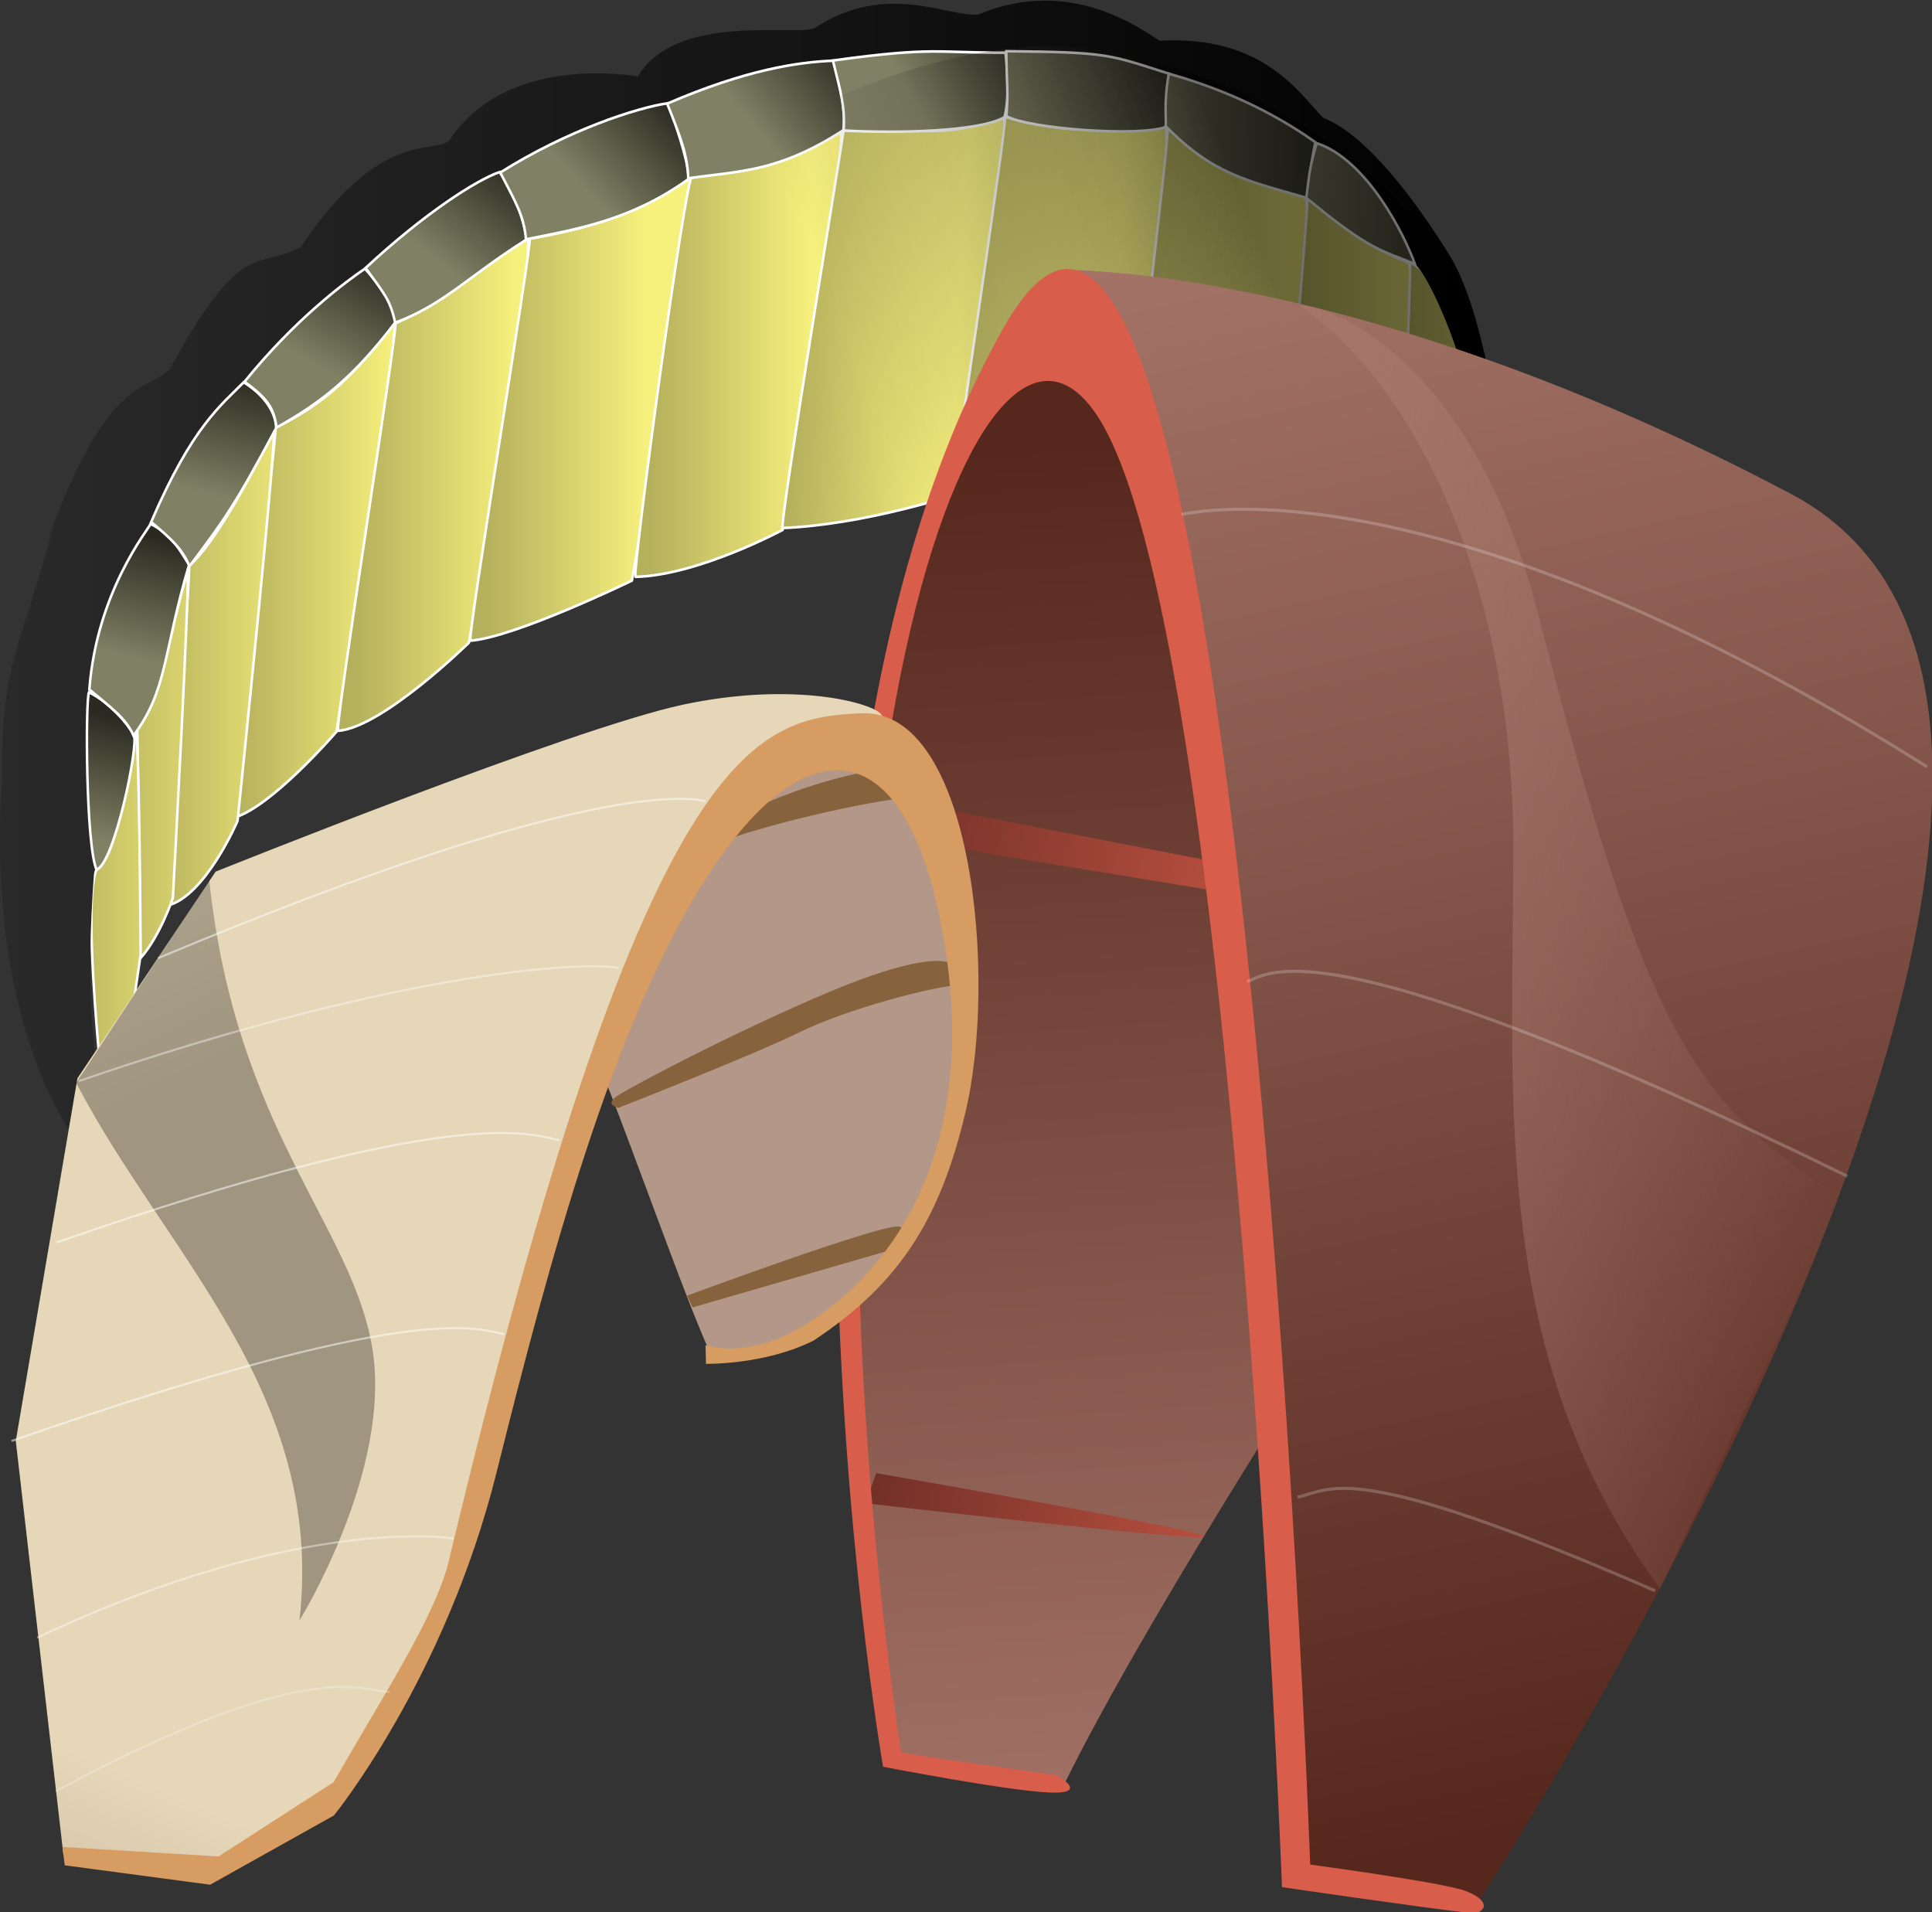
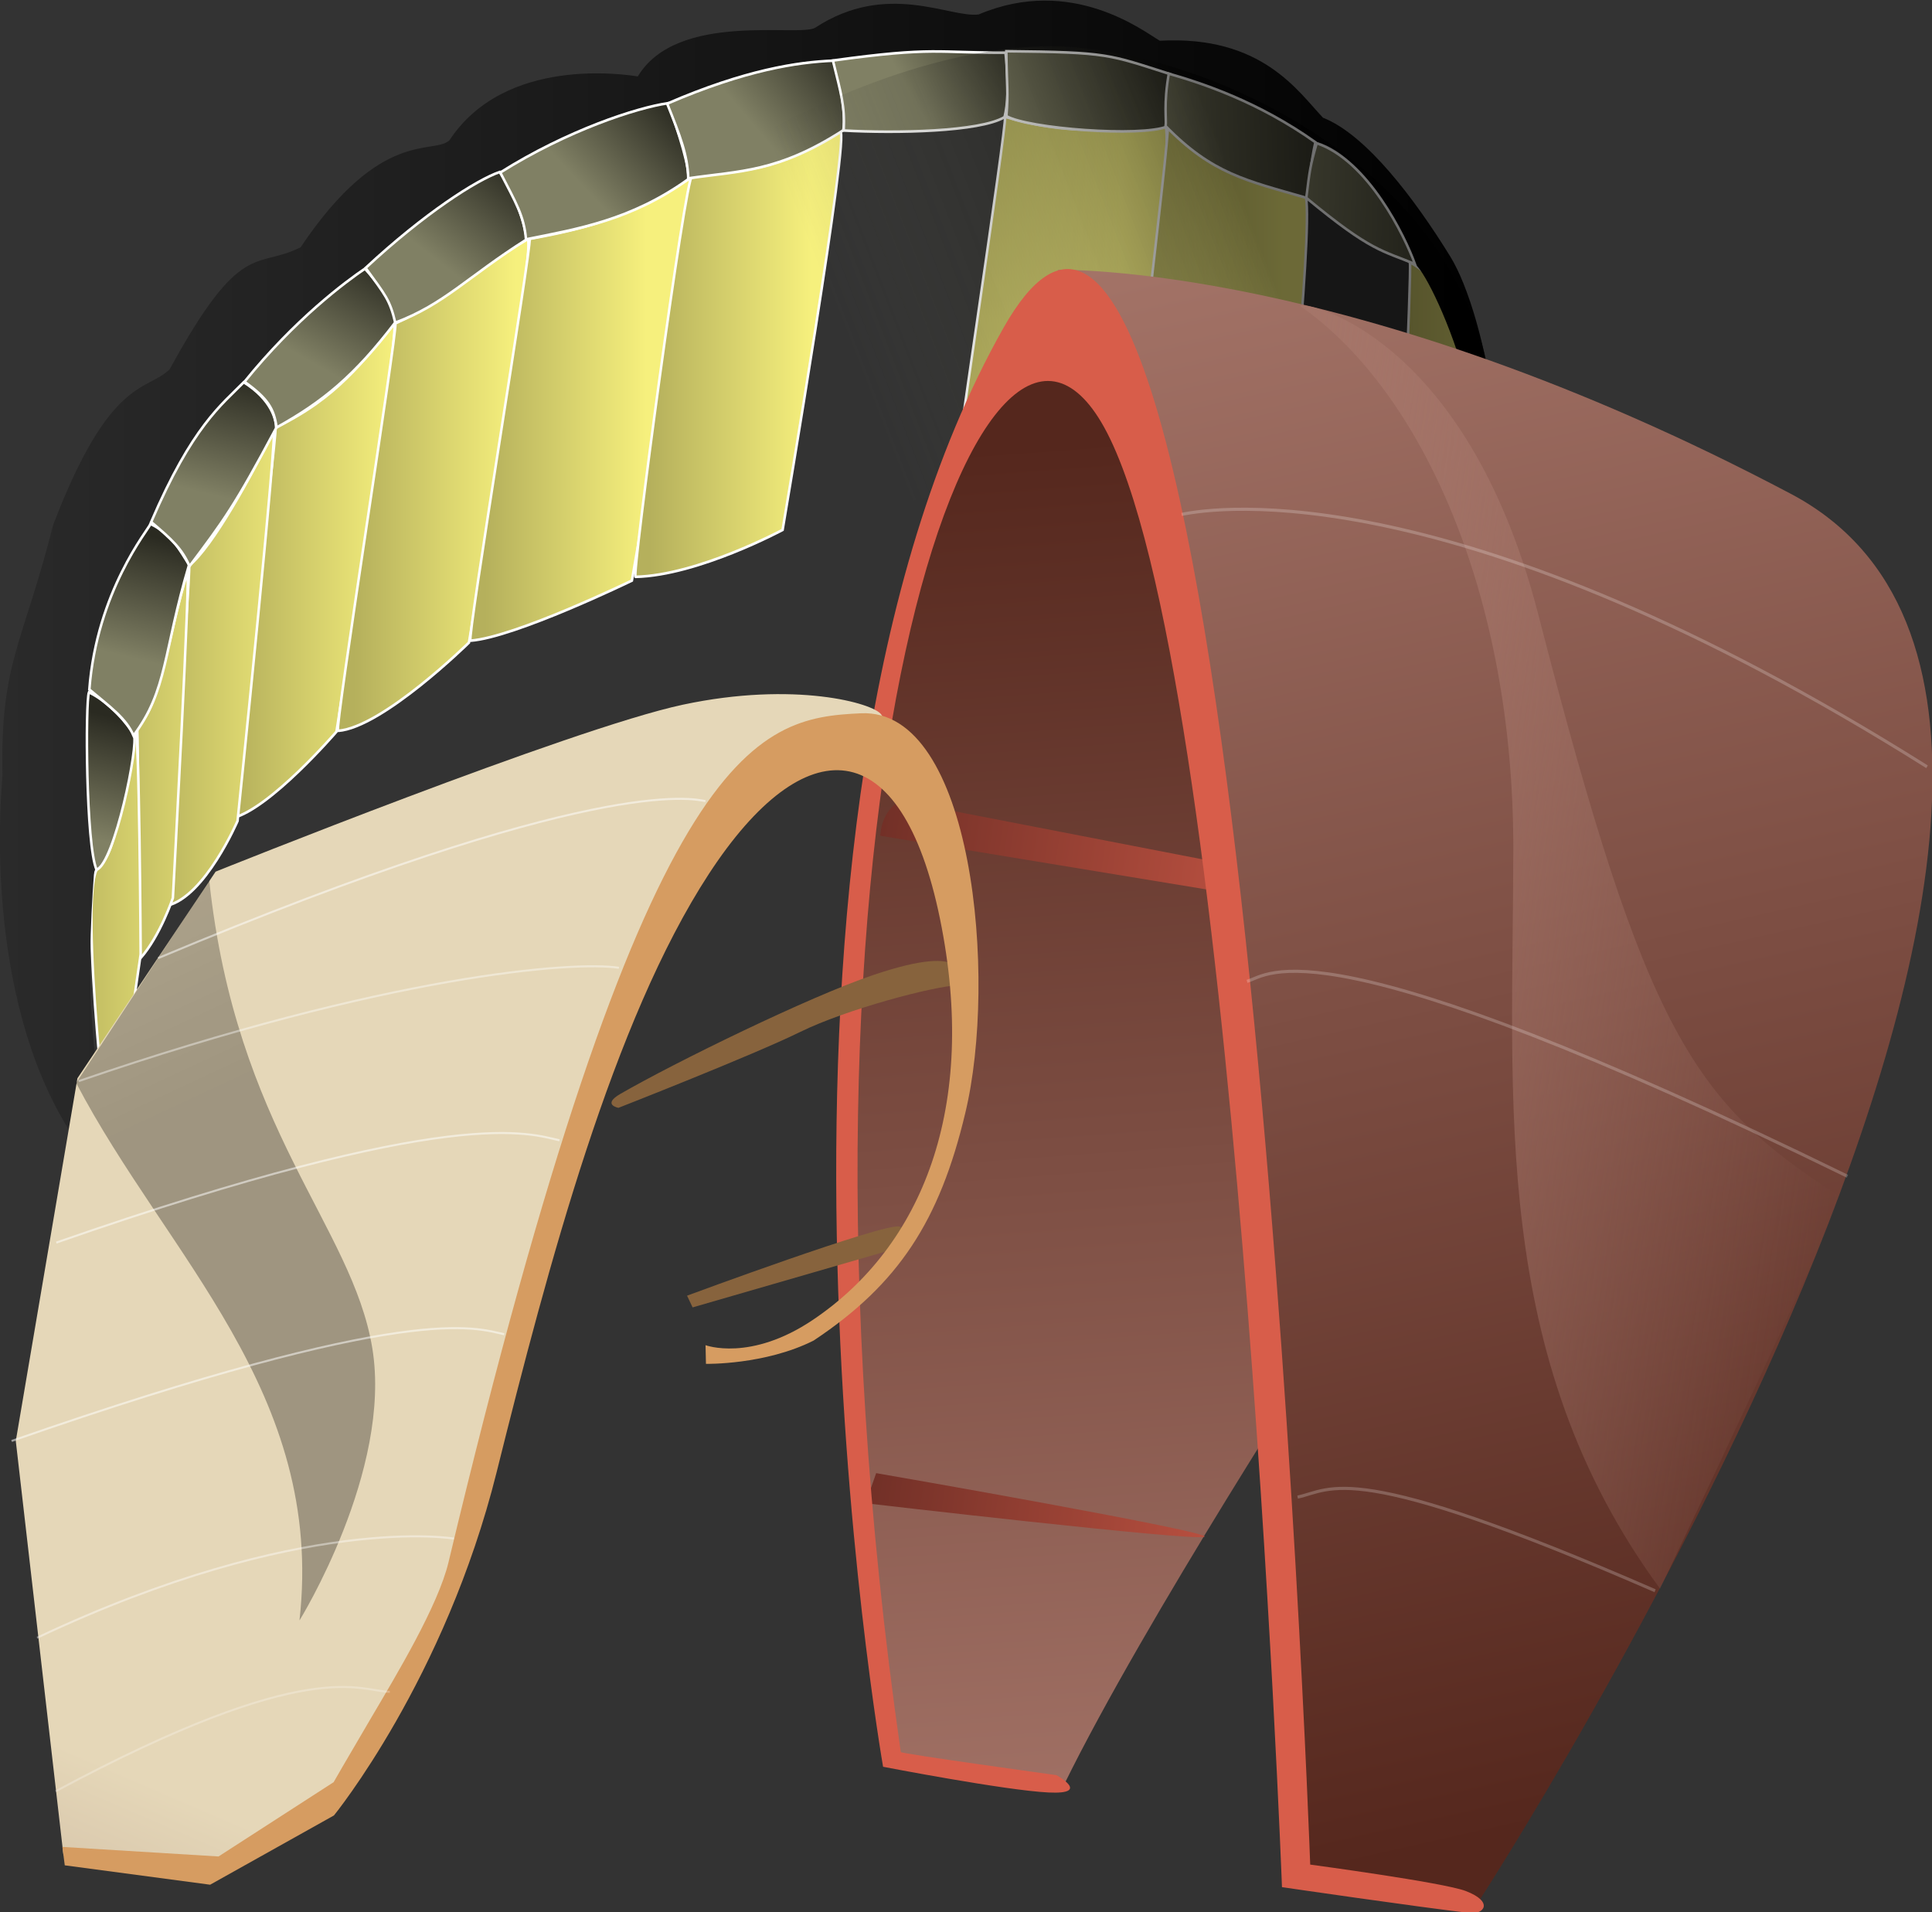
<svg xmlns="http://www.w3.org/2000/svg" xmlns:ns1="http://sodipodi.sourceforge.net/DTD/sodipodi-0.dtd" xmlns:ns2="http://www.inkscape.org/namespaces/inkscape" xmlns:xlink="http://www.w3.org/1999/xlink" width="560.878" height="555.141" id="svg2" ns1:version="0.32" ns2:version="0.45" ns1:docbase="/Users/richardthompson/Desktop" ns1:docname="Leikite.svg" ns2:output_extension="org.inkscape.output.svg.inkscape" version="1.0" ns1:modified="true">
  <rect width="100%" height="100%" fill="#333333" stroke="none" />
  <defs id="defs4">
    <linearGradient id="linearGradient3396">
      <stop style="stop-color:#723027;stop-opacity:1;" offset="0" id="stop3398" />
      <stop style="stop-color:#b74f3f;stop-opacity:1;" offset="1" id="stop3400" />
    </linearGradient>
    <linearGradient ns2:collect="always" id="linearGradient3384">
      <stop style="stop-color:#a57569;stop-opacity:1;" offset="0" id="stop3386" />
      <stop style="stop-color:#a57569;stop-opacity:0;" offset="1" id="stop3388" />
    </linearGradient>
    <linearGradient id="linearGradient3364">
      <stop style="stop-color:#55271d;stop-opacity:1;" offset="0" id="stop3366" />
      <stop style="stop-color:#a57569;stop-opacity:1" offset="1" id="stop3368" />
    </linearGradient>
    <linearGradient id="linearGradient3264">
      <stop style="stop-color:#000000;stop-opacity:0.306;" offset="0" id="stop3266" />
      <stop style="stop-color:#000000;stop-opacity:0.163;" offset="1" id="stop3268" />
    </linearGradient>
    <linearGradient id="linearGradient3230">
      <stop style="stop-color:#b39788;stop-opacity:1;" offset="0" id="stop3232" />
      <stop style="stop-color:#e5d7b8;stop-opacity:1;" offset="1" id="stop3234" />
    </linearGradient>
    <linearGradient id="linearGradient3198">
      <stop style="stop-color:#87633d;stop-opacity:1;" offset="0" id="stop3200" />
      <stop style="stop-color:#d69c61;stop-opacity:1;" offset="1" id="stop3202" />
    </linearGradient>
    <linearGradient ns2:collect="always" xlink:href="#linearGradient3198" id="linearGradient3204" x1="126.188" y1="367.839" x2="310.117" y2="367.839" gradientUnits="userSpaceOnUse" gradientTransform="translate(557.143,-44.286)" />
    <linearGradient ns2:collect="always" xlink:href="#linearGradient3198" id="linearGradient3215" x1="133.535" y1="257.411" x2="249.25" y2="257.411" gradientUnits="userSpaceOnUse" gradientTransform="translate(557.143,-44.286)" />
    <linearGradient ns2:collect="always" xlink:href="#linearGradient3198" id="linearGradient3226" x1="169.177" y1="479.969" x2="282.843" y2="479.969" gradientUnits="userSpaceOnUse" gradientTransform="translate(557.143,-44.286)" />
    <linearGradient ns2:collect="always" xlink:href="#linearGradient3230" id="linearGradient3252" x1="121.711" y1="368.6" x2="317.781" y2="368.6" gradientUnits="userSpaceOnUse" gradientTransform="translate(557.143,-44.286)" />
    <linearGradient ns2:collect="always" xlink:href="#linearGradient3230" id="linearGradient3260" x1="597.143" y1="665.219" x2="481.429" y2="466.659" gradientUnits="userSpaceOnUse" gradientTransform="translate(557.143,-44.286)" />
    <linearGradient ns2:collect="always" xlink:href="#linearGradient3264" id="linearGradient3270" x1="475" y1="558.791" x2="549.286" y2="309.505" gradientUnits="userSpaceOnUse" gradientTransform="translate(557.143,-44.286)" />
    <linearGradient ns2:collect="always" xlink:href="#linearGradient3364" id="linearGradient3370" x1="542.452" y1="659.413" x2="351.533" y2="158.377" gradientUnits="userSpaceOnUse" />
    <linearGradient ns2:collect="always" xlink:href="#linearGradient3364" id="linearGradient3380" x1="324.259" y1="238.179" x2="425.274" y2="691.738" gradientUnits="userSpaceOnUse" />
    <linearGradient ns2:collect="always" xlink:href="#linearGradient3384" id="linearGradient3390" x1="406.551" y1="376.509" x2="626.043" y2="376.509" gradientUnits="userSpaceOnUse" />
    <linearGradient ns2:collect="always" xlink:href="#linearGradient3396" id="linearGradient3402" x1="292.381" y1="364.953" x2="411.632" y2="364.953" gradientUnits="userSpaceOnUse" />
    <linearGradient ns2:collect="always" xlink:href="#linearGradient3396" id="linearGradient3412" x1="318.198" y1="577.591" x2="429.421" y2="577.591" gradientUnits="userSpaceOnUse" gradientTransform="translate(4,0)" />
    <linearGradient y2="298.788" x2="565.685" y1="361.418" x1="411.132" gradientUnits="userSpaceOnUse" id="linearGradient3397" xlink:href="#linearGradient3314" ns2:collect="always" />
    <linearGradient y2="495.934" x2="117.857" y1="576.528" x1="100.694" gradientTransform="matrix(0.176,0.984,-0.984,0.176,1136.578,92.545)" gradientUnits="userSpaceOnUse" id="linearGradient3395" xlink:href="#linearGradient3263" ns2:collect="always" />
    <linearGradient y2="495.934" x2="117.857" y1="576.528" x1="100.694" gradientTransform="matrix(0.243,0.97,-0.97,0.243,1063.777,29.441)" gradientUnits="userSpaceOnUse" id="linearGradient3393" xlink:href="#linearGradient3263" ns2:collect="always" />
    <linearGradient y2="495.934" x2="117.857" y1="576.528" x1="100.694" gradientTransform="matrix(0.584,0.811,-0.811,0.584,873.89,-152.791)" gradientUnits="userSpaceOnUse" id="linearGradient3391" xlink:href="#linearGradient3263" ns2:collect="always" />
    <linearGradient y2="495.934" x2="117.857" y1="541.648" x1="107.143" gradientTransform="matrix(0.692,0.722,-0.722,0.692,746.385,-199.598)" gradientUnits="userSpaceOnUse" id="linearGradient3389" xlink:href="#linearGradient3263" ns2:collect="always" />
    <linearGradient y2="495.934" x2="117.857" y1="541.648" x1="107.143" gradientTransform="matrix(0.817,0.576,-0.576,0.817,588.877,-240.68)" gradientUnits="userSpaceOnUse" id="linearGradient3387" xlink:href="#linearGradient3263" ns2:collect="always" />
    <linearGradient y2="495.934" x2="117.857" y1="541.648" x1="107.143" gradientTransform="matrix(0.845,0.534,-0.534,0.845,495.857,-226.81)" gradientUnits="userSpaceOnUse" id="linearGradient3385" xlink:href="#linearGradient3263" ns2:collect="always" />
    <linearGradient y2="495.934" x2="117.857" y1="541.648" x1="107.143" gradientTransform="matrix(0.918,0.397,-0.397,0.918,359.954,-218.875)" gradientUnits="userSpaceOnUse" id="linearGradient3383" xlink:href="#linearGradient3263" ns2:collect="always" />
    <linearGradient y2="495.934" x2="117.857" y1="541.648" x1="107.143" gradientTransform="matrix(0.965,0.263,-0.263,0.965,233.33,-190.505)" gradientUnits="userSpaceOnUse" id="linearGradient3381" xlink:href="#linearGradient3263" ns2:collect="always" />
    <linearGradient y2="495.934" x2="117.857" y1="541.648" x1="107.143" gradientTransform="translate(45.222,-131.339)" gradientUnits="userSpaceOnUse" id="linearGradient3379" xlink:href="#linearGradient3263" ns2:collect="always" />
    <linearGradient y2="495.934" x2="117.857" y1="541.648" x1="107.143" gradientTransform="translate(20.595,-67.629)" gradientUnits="userSpaceOnUse" id="linearGradient3377" xlink:href="#linearGradient3263" ns2:collect="always" />
    <linearGradient y2="495.934" x2="117.857" y1="541.648" x1="107.143" gradientUnits="userSpaceOnUse" id="linearGradient3375" xlink:href="#linearGradient3263" ns2:collect="always" />
    <linearGradient y2="449.728" x2="666.427" y1="449.728" x1="70.259" gradientUnits="userSpaceOnUse" id="linearGradient3373" xlink:href="#linearGradient3250" ns2:collect="always" />
    <linearGradient y2="439.115" x2="227.942" y1="439.115" x1="163.69" gradientTransform="translate(-70.828,167.559)" gradientUnits="userSpaceOnUse" id="linearGradient3371" xlink:href="#linearGradient3194" ns2:collect="always" />
    <linearGradient y2="439.115" x2="227.942" y1="439.115" x1="163.69" gradientTransform="translate(-55.145,113.963)" gradientUnits="userSpaceOnUse" id="linearGradient3369" xlink:href="#linearGradient3194" ns2:collect="always" />
    <linearGradient y2="439.115" x2="227.942" y1="439.115" x1="163.69" gradientTransform="translate(-34.391,52.533)" gradientUnits="userSpaceOnUse" id="linearGradient3367" xlink:href="#linearGradient3194" ns2:collect="always" />
    <linearGradient y2="439.115" x2="227.942" y1="439.115" x1="163.69" gradientTransform="translate(451.031,-62.857)" gradientUnits="userSpaceOnUse" id="linearGradient3365" xlink:href="#linearGradient3194" ns2:collect="always" />
    <linearGradient y2="439.115" x2="227.942" y1="439.115" x1="163.69" gradientTransform="translate(410.157,-87.857)" gradientUnits="userSpaceOnUse" id="linearGradient3363" xlink:href="#linearGradient3194" ns2:collect="always" />
    <linearGradient y2="439.115" x2="227.942" y1="439.115" x1="163.69" gradientTransform="translate(353.892,-112.828)" gradientUnits="userSpaceOnUse" id="linearGradient3361" xlink:href="#linearGradient3194" ns2:collect="always" />
    <linearGradient y2="439.115" x2="227.942" y1="439.115" x1="163.69" gradientTransform="translate(289.086,-116.772)" gradientUnits="userSpaceOnUse" id="linearGradient3359" xlink:href="#linearGradient3194" ns2:collect="always" />
    <linearGradient y2="423.401" x2="277.227" y1="419.83" x1="212.976" gradientTransform="translate(172.657,-30.344)" gradientUnits="userSpaceOnUse" id="linearGradient3357" xlink:href="#linearGradient3194" ns2:collect="always" />
    <linearGradient y2="439.115" x2="227.942" y1="439.115" x1="163.69" gradientTransform="translate(165.514,-93.915)" gradientUnits="userSpaceOnUse" id="linearGradient3355" xlink:href="#linearGradient3194" ns2:collect="always" />
    <linearGradient y2="439.115" x2="227.942" y1="439.115" x1="163.69" gradientTransform="translate(99.786,-70.343)" gradientUnits="userSpaceOnUse" id="linearGradient3353" xlink:href="#linearGradient3194" ns2:collect="always" />
    <linearGradient y2="439.115" x2="227.942" y1="439.115" x1="163.69" gradientTransform="translate(47.756,-39.61)" gradientUnits="userSpaceOnUse" id="linearGradient3351" xlink:href="#linearGradient3194" ns2:collect="always" />
    <linearGradient y2="439.115" x2="227.942" y1="439.115" x1="163.69" gradientUnits="userSpaceOnUse" id="linearGradient3349" xlink:href="#linearGradient3194" ns2:collect="always" />
    <linearGradient id="linearGradient3194">
      <stop id="stop3196" offset="0" style="stop-color:#b5b05c;stop-opacity:1;" />
      <stop id="stop3198" offset="1" style="stop-color:#f6f07d;stop-opacity:1;" />
    </linearGradient>
    <linearGradient id="linearGradient3250">
      <stop id="stop3252" offset="0" style="stop-color:#2a2a2a;stop-opacity:1;" />
      <stop id="stop3254" offset="1" style="stop-color:#000000;stop-opacity:1;" />
    </linearGradient>
    <linearGradient id="linearGradient3263">
      <stop id="stop3265" offset="0" style="stop-color:#808064;stop-opacity:1;" />
      <stop id="stop3267" offset="1" style="stop-color:#2a2a21;stop-opacity:1;" />
    </linearGradient>
    <linearGradient id="linearGradient3314">
      <stop id="stop3316" offset="0" style="stop-color:#575748;stop-opacity:0;" />
      <stop id="stop3318" offset="1" style="stop-color:#000000;stop-opacity:0.562;" />
    </linearGradient>
  </defs>
  <ns1:namedview id="base" pagecolor="#ffffff" bordercolor="#666666" borderopacity="1.0" gridtolerance="10000" guidetolerance="10" objecttolerance="10" ns2:pageopacity="0.0" ns2:pageshadow="2" ns2:zoom="0.49497475" ns2:cx="-30.862438" ns2:cy="33.952086" ns2:document-units="px" ns2:current-layer="layer1" ns2:window-width="1527" ns2:window-height="914" ns2:window-x="0" ns2:window-y="22" showguides="true" ns2:guide-bbox="true" />
  <g ns2:label="Layer 1" ns2:groupmode="layer" id="layer1" transform="translate(-184.437,-147.827)">
    <g transform="matrix(0.871,0,0,0.902,123.218,-116.159)" id="g2609" ns2:label="Layer 1">
      <g transform="matrix(0.837,0,0,0.846,11.448,104.366)" id="g3322">
        <path style="fill:url(#linearGradient3349);fill-opacity:1;fill-rule:evenodd;stroke:#ffffff;stroke-width:1px;stroke-linecap:butt;stroke-linejoin:miter;stroke-opacity:1" d="M 180,385.219 C 205,373.791 215,359.505 227.143,345.934 C 230.511,342.17 204.286,500.934 204.286,500.934 C 204.286,500.934 177.775,530.383 162.857,533.791 C 161.3,534.146 180.714,388.791 180,385.219 z " id="path2612" ns1:nodetypes="cscsc" />
        <path style="fill:url(#linearGradient3351);fill-opacity:1;fill-rule:evenodd;stroke:#ffffff;stroke-width:1px;stroke-linecap:butt;stroke-linejoin:miter;stroke-opacity:1" d="M 227.756,345.609 C 250.613,335.609 261.684,323.645 280.256,313.645 C 284.703,311.25 257.041,467.038 257.041,467.038 C 257.041,467.038 222.674,499.344 204.898,500.609 C 203.305,500.722 228.47,349.181 227.756,345.609 z " id="path3202" ns1:nodetypes="cscsc" />
        <path style="fill:url(#linearGradient3353);fill-opacity:1;fill-rule:evenodd;stroke:#ffffff;stroke-width:1px;stroke-linecap:butt;stroke-linejoin:miter;stroke-opacity:1" d="M 281.214,313.447 C 314.071,307.733 321.928,302.733 346.214,289.876 C 350.678,287.513 321.928,443.447 321.928,443.447 C 321.928,443.447 275.418,465.04 257.643,466.305 C 256.05,466.418 281.928,317.019 281.214,313.447 z " id="path3206" ns1:nodetypes="cscsc" />
        <path style="fill:url(#linearGradient3355);fill-opacity:1;fill-rule:evenodd;stroke:#ffffff;stroke-width:1px;stroke-linecap:butt;stroke-linejoin:miter;stroke-opacity:1" d="M 345.871,289.518 C 375.355,287.097 380.514,285.59 404.8,272.733 C 409.264,270.369 381.943,424.161 381.943,424.161 C 381.943,424.161 348.289,441.468 323.371,442.018 C 321.775,442.055 343.234,289.735 345.871,289.518 z " id="path3210" ns1:nodetypes="cscss" />
-         <path style="fill:url(#linearGradient3357);fill-opacity:1;fill-rule:evenodd;stroke:#ffffff;stroke-width:1px;stroke-linecap:butt;stroke-linejoin:miter;stroke-opacity:1" d="M 406.229,272.197 C 445.514,271.483 442.657,274.875 469.8,267.733 C 474.684,266.447 450.558,410.756 450.558,410.756 C 450.558,410.756 414.718,422.182 381.943,423.447 C 380.347,423.51 406.229,273.625 406.229,272.197 z " id="path3214" ns1:nodetypes="cscsc" />
        <path style="fill:url(#linearGradient3359);fill-opacity:1;fill-rule:evenodd;stroke:#ffffff;stroke-width:1px;stroke-linecap:butt;stroke-linejoin:miter;stroke-opacity:1" d="M 470.514,267.018 C 491.943,272.733 503.371,272.733 534.086,270.59 C 539.124,270.238 519.086,409.161 519.086,409.161 C 519.086,409.161 476.485,416.006 449.8,410.59 C 448.927,410.413 471.229,270.59 470.514,267.018 z " id="path2618" ns1:nodetypes="cscsc" />
        <path style="fill:url(#linearGradient3361);fill-opacity:1;fill-rule:evenodd;stroke:#ffffff;stroke-width:1px;stroke-linecap:butt;stroke-linejoin:miter;stroke-opacity:1" d="M 535.32,270.962 C 548.178,280.248 556.749,290.248 589.606,295.962 C 594.582,296.828 581.749,415.248 581.749,415.248 C 581.749,415.248 546.291,414.95 519.606,409.534 C 518.733,409.357 536.035,274.534 535.32,270.962 z " id="path3223" ns1:nodetypes="cscsc" />
-         <path style="fill:url(#linearGradient3363);fill-opacity:1;fill-rule:evenodd;stroke:#ffffff;stroke-width:1px;stroke-linecap:butt;stroke-linejoin:miter;stroke-opacity:1" d="M 590.871,297.362 C 603.728,306.648 611.586,315.219 630.871,322.362 C 635.608,324.116 628.014,427.362 628.014,427.362 C 628.014,427.362 608.27,424.207 581.586,414.505 C 580.748,414.201 591.586,300.934 590.871,297.362 z " id="path3227" ns1:nodetypes="cscsc" />
        <path style="fill:url(#linearGradient3365);fill-opacity:1;fill-rule:evenodd;stroke:#ffffff;stroke-width:1px;stroke-linecap:butt;stroke-linejoin:miter;stroke-opacity:1" d="M 631.746,322.362 C 653.516,333.161 671.529,384.537 654.603,442.362 C 654.603,442.362 654.859,438.493 628.174,428.791 C 627.337,428.486 632.46,325.934 631.746,322.362 z " id="path3231" ns1:nodetypes="ccsc" />
        <path style="fill:url(#linearGradient3367);fill-opacity:1;fill-rule:evenodd;stroke:#ffffff;stroke-width:1px;stroke-linecap:butt;stroke-linejoin:miter;stroke-opacity:1" d="M 145.609,437.752 C 154.895,430.609 170.609,403.466 179.181,386.323 C 181.44,381.806 164.895,534.895 164.895,534.895 C 164.895,534.895 151.956,563.63 137.038,567.038 C 135.481,567.393 146.324,441.323 145.609,437.752 z " id="path3235" ns1:nodetypes="cscsc" />
        <path style="fill:url(#linearGradient3369);fill-opacity:1;fill-rule:evenodd;stroke:#ffffff;stroke-width:1px;stroke-linecap:butt;stroke-linejoin:miter;stroke-opacity:1" d="M 124.855,499.182 C 134.141,492.04 137.712,462.04 144.855,440.611 C 146.452,435.819 139.141,564.182 139.141,564.182 C 139.141,564.182 134.059,578.632 126.284,587.04 C 125.199,588.212 125.569,502.754 124.855,499.182 z " id="path3239" ns1:nodetypes="cscsc" />
        <path style="fill:url(#linearGradient3371);fill-opacity:1;fill-rule:evenodd;stroke:#ffffff;stroke-width:1px;stroke-linecap:butt;stroke-linejoin:miter;stroke-opacity:1" d="M 109.172,552.779 C 118.457,545.636 117.029,522.779 124.172,501.35 C 125.769,496.559 126.314,585.636 126.314,585.636 C 126.314,585.636 116.803,647.224 114.886,666.35 C 114.471,670.49 101.314,562.779 109.172,552.779 z " id="path3244" ns1:nodetypes="cscsc" />
        <path style="fill:url(#linearGradient3373);fill-opacity:1;fill-rule:evenodd;stroke:none;stroke-width:1px;stroke-linecap:butt;stroke-linejoin:miter;stroke-opacity:1" d="M 119.286,676.648 C 106.276,632.477 104.154,599.896 107.857,553.076 C 105.714,512.541 101.429,502.362 107.143,482.362 C 106.429,465.934 117.74,439.675 132.143,418.791 C 137.26,407.907 143.571,393.791 165.714,369.505 C 193.571,345.219 195.714,335.934 215,325.219 C 232.143,310.219 257.857,291.648 268.571,288.791 C 283.571,279.505 315,263.791 334.286,262.362 C 354.286,253.791 387.857,243.791 402.143,245.934 C 415.714,242.362 445.714,240.934 468.571,242.362 C 477.143,240.219 522.143,244.505 532.857,250.219 C 542.143,252.362 587.857,268.791 593.571,276.648 C 609.286,277.362 631.792,312.312 633.571,323.076 C 638.922,324.555 673.571,393.791 655.714,440.219 C 677.143,414.505 662.143,342.362 647.857,320.219 C 633.571,298.076 614.286,273.791 597.143,267.362 C 587.143,257.362 572.857,235.934 532.143,238.076 C 525.714,234.505 497.143,213.076 460,228.076 C 448.571,229.505 423.631,215.219 395,233.076 C 388.909,236.875 340,226.648 324.286,251.648 C 319.286,250.934 271.429,243.791 249.286,275.934 C 242.857,281.648 222.143,270.934 190,316.648 C 172.143,325.219 166.429,313.076 137.857,363.076 C 128.571,371.648 114.058,365.756 91.429,422.362 C 79.514,467.54 70.331,474.429 71.287,517.519 C 67.243,564.18 73.542,639.182 119.286,676.648 z " id="path3248" ns1:nodetypes="ccccccccccccccscccsccccccc" />
        <path style="fill:url(#linearGradient3375);fill-opacity:1;fill-rule:evenodd;stroke:#ffffff;stroke-width:1px;stroke-linecap:butt;stroke-linejoin:miter;stroke-opacity:1" d="M 105.714,485.934 C 104.286,489.505 104.464,544.148 108.75,553.434 C 115.893,551.112 125.714,505.576 123.571,502.005 C 121.429,498.434 114.286,489.862 105.714,485.934 z " id="path3261" ns1:nodetypes="ccsc" />
        <path style="fill:url(#linearGradient3377);fill-opacity:1;fill-rule:evenodd;stroke:#ffffff;stroke-width:1px;stroke-linecap:butt;stroke-linejoin:miter;stroke-opacity:1" d="M 130.238,421.876 C 129.322,424.165 108.869,447.491 105.866,484.867 C 114.113,491.528 120.54,495.822 123.452,502.411 C 137.079,485.072 135.238,470.804 145.595,437.411 C 141.845,431.876 138.809,425.804 130.238,421.876 z " id="path2628" ns1:nodetypes="ccccc" />
        <path style="fill:url(#linearGradient3379);fill-opacity:1;fill-rule:evenodd;stroke:#ffffff;stroke-width:1px;stroke-linecap:butt;stroke-linejoin:miter;stroke-opacity:1" d="M 167.365,367.987 C 158.592,376.526 146.888,384.674 130.492,421.157 C 138.739,427.818 142.845,431.398 145.758,437.987 C 159.384,420.648 163.615,415.309 180.222,385.487 C 180.4,382.451 178.436,374.594 167.365,367.987 z " id="path2630" ns1:nodetypes="ccccc" />
        <path style="fill:url(#linearGradient3381);fill-opacity:1;fill-rule:evenodd;stroke:#ffffff;stroke-width:1px;stroke-linecap:butt;stroke-linejoin:miter;stroke-opacity:1" d="M 215.614,324.792 C 208.117,329.649 187.895,343.893 167.653,367.809 C 177.07,374.263 179.374,378.083 180.449,385.206 C 198.874,375.459 211.503,365.529 227.696,345.238 C 228.668,342.356 224.555,334.08 215.614,324.792 z " id="path2632" ns1:nodetypes="ccccc" />
        <path style="fill:url(#linearGradient3383);fill-opacity:1;fill-rule:evenodd;stroke:#ffffff;stroke-width:1px;stroke-linecap:butt;stroke-linejoin:miter;stroke-opacity:1" d="M 269.279,288.008 C 260.099,291.04 239.314,303.707 215.89,324.515 C 223.762,334.916 225.502,336.524 227.701,345.335 C 247.32,338.294 256.407,327.931 279.953,313.709 C 279.715,309.922 276.816,298.469 269.279,288.008 z " id="path3284" ns1:nodetypes="ccccc" />
        <path style="fill:url(#linearGradient3385);fill-opacity:1;fill-rule:evenodd;stroke:#ffffff;stroke-width:1px;stroke-linecap:butt;stroke-linejoin:miter;stroke-opacity:1" d="M 336.358,261.824 C 323.84,263.56 296.228,272.157 269.517,288.21 C 275.691,299.702 278.948,304.594 279.761,313.639 C 300.231,309.709 321.522,306.407 344.302,290.808 C 345.086,286.556 340.762,273.679 336.358,261.824 z " id="path3288" ns1:nodetypes="ccccc" />
        <path style="fill:url(#linearGradient3387);fill-opacity:1;fill-rule:evenodd;stroke:#ffffff;stroke-width:1px;stroke-linecap:butt;stroke-linejoin:miter;stroke-opacity:1" d="M 402.108,245.659 C 387.91,246.222 367.22,249.121 335.978,262.012 C 341.203,274.516 344.03,281.354 344.383,290.428 C 365.026,287.541 380.029,288.181 406.07,272.152 C 407.07,267.945 405.905,257.722 402.108,245.659 z " id="path3292" ns1:nodetypes="ccccc" />
        <path style="fill:url(#linearGradient3389);fill-opacity:1;fill-rule:evenodd;stroke:#ffffff;stroke-width:1px;stroke-linecap:butt;stroke-linejoin:miter;stroke-opacity:1" d="M 470.695,242.612 C 443.437,242.778 442.578,240.237 401.974,245.606 C 405.204,258.244 406.772,262.722 406.279,272.233 C 427.094,273.339 460.449,272.723 470.321,267.136 C 471.569,262.126 472.12,255.179 470.695,242.612 z " id="path3296" ns1:nodetypes="ccccc" />
        <path style="fill:url(#linearGradient3391);fill-opacity:1;fill-rule:evenodd;stroke:#ffffff;stroke-width:1px;stroke-linecap:butt;stroke-linejoin:miter;stroke-opacity:1" d="M 536.208,250.745 C 511.721,243.303 511.984,242.435 471.028,242.064 C 471.194,255.788 471.866,257.411 471.057,266.759 C 479.643,271.527 524.624,274.831 535.181,270.682 C 533.836,263.118 535.101,258.589 536.208,250.745 z " id="path3300" ns1:nodetypes="ccccc" />
        <path style="fill:url(#linearGradient3393);fill-opacity:1;fill-rule:evenodd;stroke:#ffffff;stroke-width:1px;stroke-linecap:butt;stroke-linejoin:miter;stroke-opacity:1" d="M 594.105,276.686 C 571.32,261.23 548.905,254.207 535.731,250.605 C 533.594,262.157 534.881,268.206 534.465,270.534 C 553.057,288.742 566.615,291.254 590.585,297.864 C 592.129,290.338 592.2,284.576 594.105,276.686 z " id="path3304" ns1:nodetypes="ccccc" />
        <path style="fill:url(#linearGradient3395);fill-opacity:1;fill-rule:evenodd;stroke:#ffffff;stroke-width:1px;stroke-linecap:butt;stroke-linejoin:miter;stroke-opacity:1" d="M 594.632,277.049 C 591.962,285.902 591.823,287.479 590.49,297.854 C 616.631,318.555 620.89,317.834 633.745,323.038 C 629.745,312.395 615.028,283.582 594.632,277.049 z " id="path3308" ns1:nodetypes="cccc" />
        <path style="fill:url(#linearGradient3397);fill-opacity:1;fill-rule:evenodd;stroke:none;stroke-width:1px;stroke-linecap:butt;stroke-linejoin:miter;stroke-opacity:1" d="M 655.084,439.705 C 651.867,438.969 641.371,431.789 628.173,427.056 C 615.421,422.484 613.354,424.778 605.044,421.39 C 602.077,421.586 596.327,417.464 581.993,414.774 C 559.577,414.356 540.231,412.653 519.22,408.886 C 493.143,412.377 473.916,412.891 450.135,410.627 C 408.171,415.434 333.161,435.225 268.701,459.403 C 22.223,561.428 312.417,240.2 488.914,240.2 C 558.614,240.2 705.339,306.743 655.084,439.705 z " id="path3312" ns1:nodetypes="czcccccsc" />
      </g>
    </g>
    <g id="g2642" transform="matrix(0.862,0.134,-0.13,0.892,235.62,20.694)">
      <path ns1:nodetypes="cscsc" id="path3372" d="M 342.442,663.453 C 342.442,663.453 398.583,664.745 399.01,663.453 C 417.658,607.071 464.67,507.89 464.67,507.89 C 464.67,507.89 362.645,169.489 327.289,195.753 C 291.934,222.017 247.487,379.601 342.442,663.453 z " style="fill:url(#linearGradient3380);fill-opacity:1;fill-rule:evenodd;stroke:none;stroke-width:1px;stroke-linecap:butt;stroke-linejoin:miter;stroke-opacity:1" />
      <path ns1:nodetypes="ccsc" id="path3394" d="M 322.198,573.55 L 320.178,583.651 C 320.178,583.651 429.274,579.611 433.315,577.59 C 437.355,575.57 324.218,573.55 322.198,573.55 z " style="fill:url(#linearGradient3412);fill-opacity:1;fill-rule:evenodd;stroke:none;stroke-width:1px;stroke-linecap:butt;stroke-linejoin:miter;stroke-opacity:1" />
      <path ns1:nodetypes="ccscc" id="path3362" d="M 481.255,678.791 L 541.429,679.505 C 541.429,679.505 735.462,269.902 576.429,216.648 C 420.714,164.505 324.286,181.648 324.286,181.648 C 324.286,181.648 401.255,265.934 481.255,678.791 z " style="fill:url(#linearGradient3370);fill-opacity:1;fill-rule:evenodd;stroke:none;stroke-width:1px;stroke-linecap:butt;stroke-linejoin:miter;stroke-opacity:1" />
      <path id="path3392" d="M 297.995,358.387 C 291.934,362.428 292.944,370.509 292.944,370.509 L 411.132,371.519 L 410.122,362.428 L 297.995,358.387 z " style="fill:url(#linearGradient3402);fill-opacity:1;fill-rule:evenodd;stroke:none;stroke-width:1px;stroke-linecap:butt;stroke-linejoin:miter;stroke-opacity:1" />
      <path ns1:nodetypes="ccsscscscss" id="path3360" d="M 538.929,684.148 C 522.12,684.82 475.714,685.219 475.714,685.219 C 475.714,685.219 402.019,299.043 347.143,229.505 C 295.888,164.556 253.616,366.912 343.689,661.081 C 343.851,661.611 396.061,660.735 396.061,660.735 C 396.061,660.735 408.658,665.17 394.286,666.648 C 379.913,668.126 338.571,666.648 338.571,666.648 C 338.571,666.648 239.753,376.734 309.163,202.781 C 367.02,57.781 483.929,676.648 483.929,676.648 C 483.929,676.648 528.718,675.744 536.429,677.362 C 546.376,679.449 543.393,683.969 538.929,684.148 z " style="fill:#d85d4a;fill-opacity:1;fill-rule:evenodd;stroke:none;stroke-width:1px;stroke-linecap:butt;stroke-linejoin:miter;stroke-opacity:1" />
      <path ns1:nodetypes="cssssc" id="path3382" d="M 406.55,181.488 C 449.989,202.549 489.924,262.423 502.046,343.235 C 514.168,424.047 518.516,505.921 585.888,571.53 C 585.931,571.571 628.311,438.743 625.948,437.72 C 573.548,415.04 554.767,395.815 499.015,267.474 C 459.089,175.562 398.974,179.468 406.55,181.488 z " style="fill:url(#linearGradient3390);fill-opacity:1;fill-rule:evenodd;stroke:none;stroke-width:1px;stroke-linecap:butt;stroke-linejoin:miter;stroke-opacity:1" />
      <path id="path3414" d="M 376.787,253.332 C 387.899,249.291 465.68,226.057 634.376,296.768" style="fill:none;fill-rule:evenodd;stroke:#ffffff;stroke-width:1px;stroke-linecap:butt;stroke-linejoin:miter;stroke-opacity:0.212" />
      <path ns1:nodetypes="cc" id="path3416" d="M 420.729,398.691 C 427.8,395.661 439.921,374.448 627.81,431.016" style="fill:none;fill-rule:evenodd;stroke:#ffffff;stroke-width:1px;stroke-linecap:butt;stroke-linejoin:miter;stroke-opacity:0.212" />
      <path ns1:nodetypes="cc" id="path3418" d="M 462.145,560.316 C 473.256,556.275 477.297,545.164 584.373,572.438" style="fill:none;fill-rule:evenodd;stroke:#ffffff;stroke-width:1px;stroke-linecap:butt;stroke-linejoin:miter;stroke-opacity:0.212" />
    </g>
    <g transform="matrix(-0.568,7.8878835e-2,7.6232395e-2,0.588,507.45,215.477)" id="g2327" ns2:label="Layer 1">
-       <path ns1:nodetypes="cssssc" id="path3228" d="M 273.751,519.002 C 282.082,499.102 308.097,375.56 317.188,351.316 C 326.279,327.073 228.294,207.875 196.98,217.976 C 165.665,228.078 125.259,252.321 122.228,268.484 C 119.198,284.646 129.194,427.561 159.604,462.433 C 190.551,497.921 240.421,524.973 273.751,519.002 z " style="fill:url(#linearGradient3252);fill-opacity:1;fill-rule:evenodd;stroke:none;stroke-width:1px;stroke-linecap:butt;stroke-linejoin:miter;stroke-opacity:1" />
      <path id="path3194" d="M 632.355,715.981 L 629.325,511.931 L 574.777,340.205 L 491.944,249.291 C 491.944,249.291 304.056,203.834 246.477,199.793 C 188.899,195.753 150.513,211.915 147.482,217.976 C 144.452,224.037 139.401,235.149 139.401,235.149 L 202.031,228.078 L 289.914,327.073 L 368.706,489.707 L 417.193,605.875 L 473.762,687.697 L 528.31,723.052 L 560.635,734.164 L 632.355,715.981 z " style="fill:url(#linearGradient3260);fill-opacity:1;fill-rule:evenodd;stroke:none;stroke-width:1px;stroke-linecap:butt;stroke-linejoin:miter;stroke-opacity:1" />
      <path ns1:nodetypes="cscssc" id="path3196" d="M 127.279,354.347 C 139.401,353.337 183.848,358.387 209.102,366.469 C 234.355,374.55 305.066,390.965 305.066,390.965 C 305.066,390.965 313.327,388.325 303.17,384.322 C 273.634,372.68 202.131,349.944 168.839,343.776 C 115.525,333.899 125.259,351.316 127.279,354.347 z " style="fill:url(#linearGradient3204);fill-opacity:1;fill-rule:evenodd;stroke:none;stroke-width:1px;stroke-linecap:butt;stroke-linejoin:miter;stroke-opacity:1" />
-       <path ns1:nodetypes="cssc" id="path3207" d="M 136.371,260.403 C 148.492,258.382 209.102,262.423 239.406,269.494 C 270.67,276.789 219.203,245.25 148.492,244.24 C 123.241,243.879 139.401,259.392 136.371,260.403 z " style="fill:url(#linearGradient3215);fill-opacity:1;fill-rule:evenodd;stroke:none;stroke-width:1px;stroke-linecap:butt;stroke-linejoin:miter;stroke-opacity:1" />
      <path id="path3218" d="M 172.736,477.585 L 280.822,492.738 L 282.843,486.677 C 282.843,486.677 178.797,464.453 171.726,467.484 C 164.655,470.514 174.756,477.585 172.736,477.585 z " style="fill:url(#linearGradient3226);fill-opacity:1;fill-rule:evenodd;stroke:none;stroke-width:1px;stroke-linecap:butt;stroke-linejoin:miter;stroke-opacity:1" />
      <path ns1:nodetypes="cccssssccccssscccc" id="path2221" d="M 632.355,721.032 L 560.635,740.225 L 493.965,714.971 C 493.965,714.971 429.315,656.382 389.919,559.408 C 350.523,462.433 302.036,348.286 244.457,283.636 C 186.878,218.986 138.391,227.068 131.32,321.012 C 124.249,414.956 161.624,478.596 221.223,506.88 C 255.431,523.114 276.782,511.931 276.782,511.931 L 277.792,521.022 C 277.792,521.022 248.245,525.568 222.234,516.981 C 175.755,495.255 151.134,467.28 131.32,416.976 C 106.154,353.747 101.015,221.007 157.584,215.956 C 211.147,211.173 267.924,214.458 419.928,599.814 C 428.036,620.371 453.6,651.221 469.043,670.281 C 485.678,690.813 491.944,698.809 491.944,698.809 L 554.574,727.093 L 632.355,711.941 L 632.355,721.032 z " style="fill:#d69c61;fill-opacity:1;fill-rule:evenodd;stroke:none;stroke-width:1px;stroke-linecap:butt;stroke-linejoin:miter;stroke-opacity:1" />
      <path ns1:nodetypes="csccc" id="path3262" d="M 495.714,253.076 C 498.571,375.934 446.429,430.219 444.286,490.934 C 442.143,551.648 498.571,618.076 498.571,618.076 C 470.891,509.261 541.47,432.566 575.714,342.362 L 495.714,253.076 z " style="fill:url(#linearGradient3270);fill-opacity:1;fill-rule:evenodd;stroke:none;stroke-width:1px;stroke-linecap:butt;stroke-linejoin:miter;stroke-opacity:1" />
      <path ns1:nodetypes="cc" id="path3272" d="M 241.429,248.076 C 247.857,245.934 295.714,228.076 526.429,287.362" style="fill:none;fill-rule:evenodd;stroke:#ffffff;stroke-width:1px;stroke-linecap:butt;stroke-linejoin:miter;stroke-opacity:0.506" />
      <path id="path3274" d="M 295.714,323.076 C 317.857,316.648 412.143,310.934 574.286,341.648" style="fill:none;fill-rule:evenodd;stroke:#ffffff;stroke-width:1px;stroke-linecap:butt;stroke-linejoin:miter;stroke-opacity:0.399" />
      <path ns1:nodetypes="cc" id="path3276" d="M 377.143,493.076 C 391.429,488.076 421.429,470.934 631.429,511.648" style="fill:none;fill-rule:evenodd;stroke:#ffffff;stroke-width:1px;stroke-linecap:butt;stroke-linejoin:miter;stroke-opacity:0.513" />
      <path id="path3278" d="M 336.786,402.738 C 351.071,397.738 386.071,377.738 596.071,418.452" style="fill:none;fill-rule:evenodd;stroke:#ffffff;stroke-width:1px;stroke-linecap:butt;stroke-linejoin:miter;stroke-opacity:0.513" />
      <path ns1:nodetypes="cc" id="path3280" d="M 415.714,588.791 C 415.714,588.791 490,565.934 631.429,608.791" style="fill:none;fill-rule:evenodd;stroke:#ffffff;stroke-width:1px;stroke-linecap:butt;stroke-linejoin:miter;stroke-opacity:0.411" />
      <path ns1:nodetypes="cc" id="path3282" d="M 457.857,658.791 C 472.857,656.648 495,635.219 632.143,684.505" style="fill:none;fill-rule:evenodd;stroke:#ffffff;stroke-width:1px;stroke-linecap:butt;stroke-linejoin:miter;stroke-opacity:0.253" />
    </g>
  </g>
</svg>